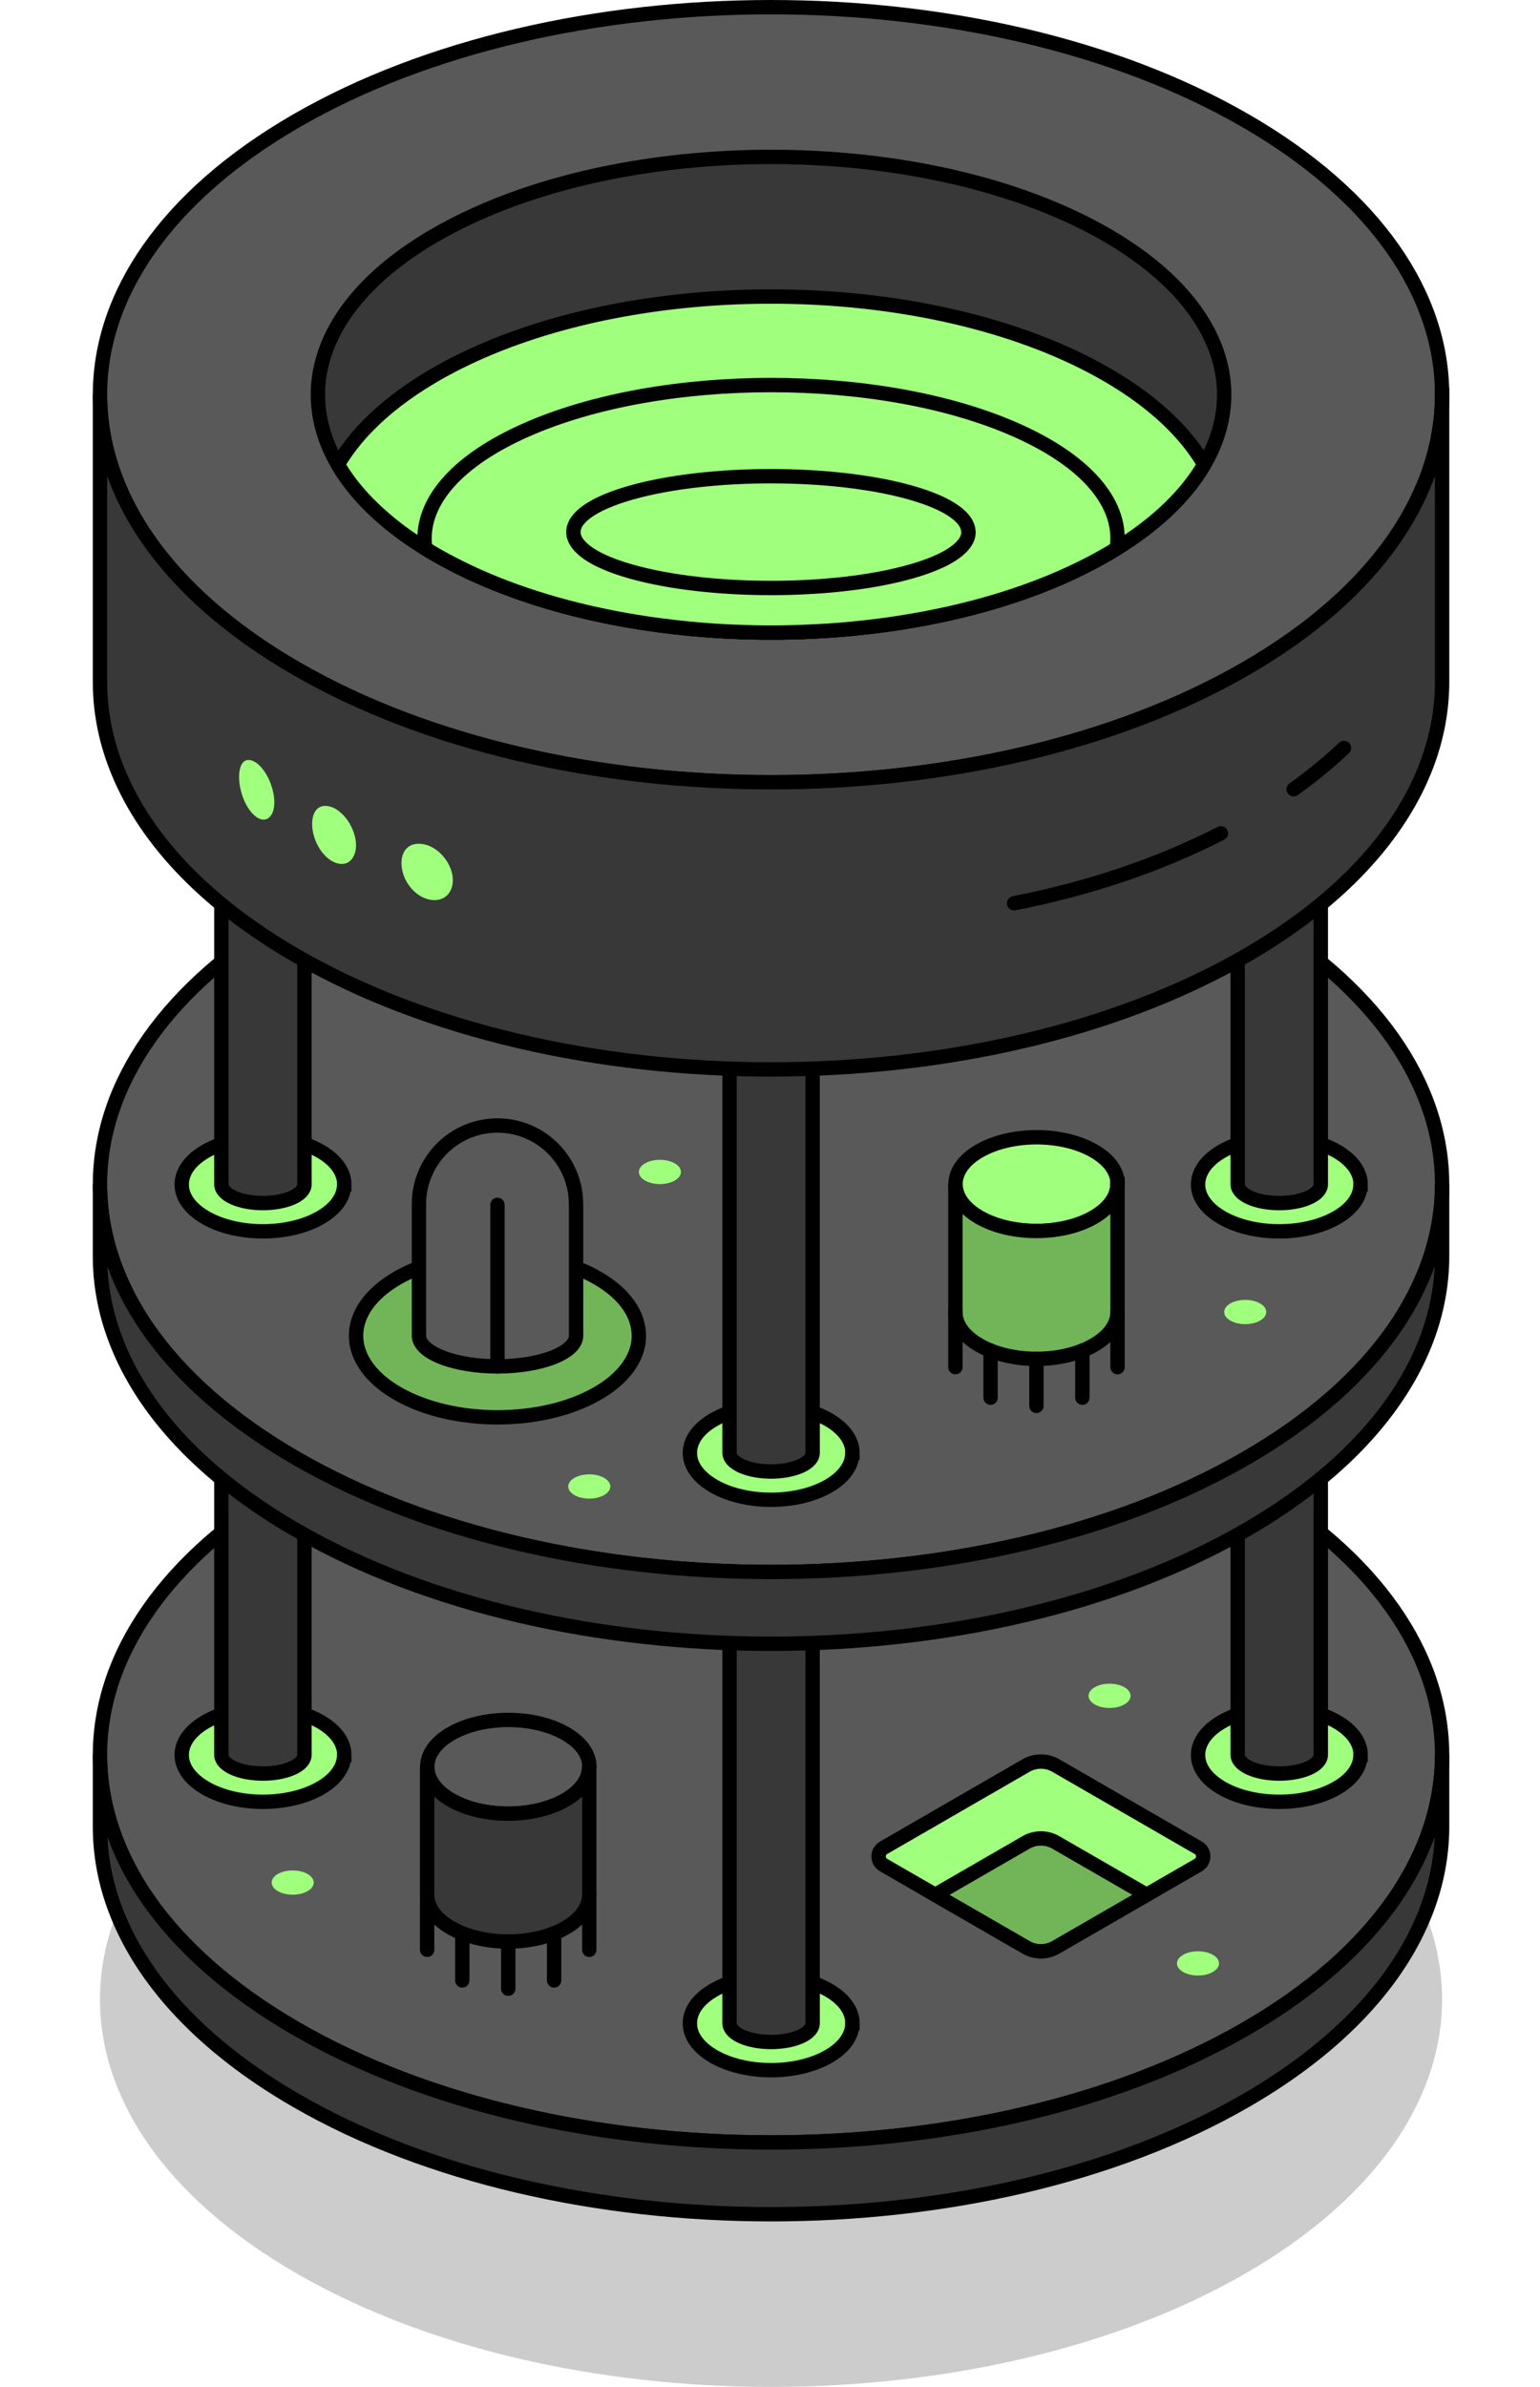
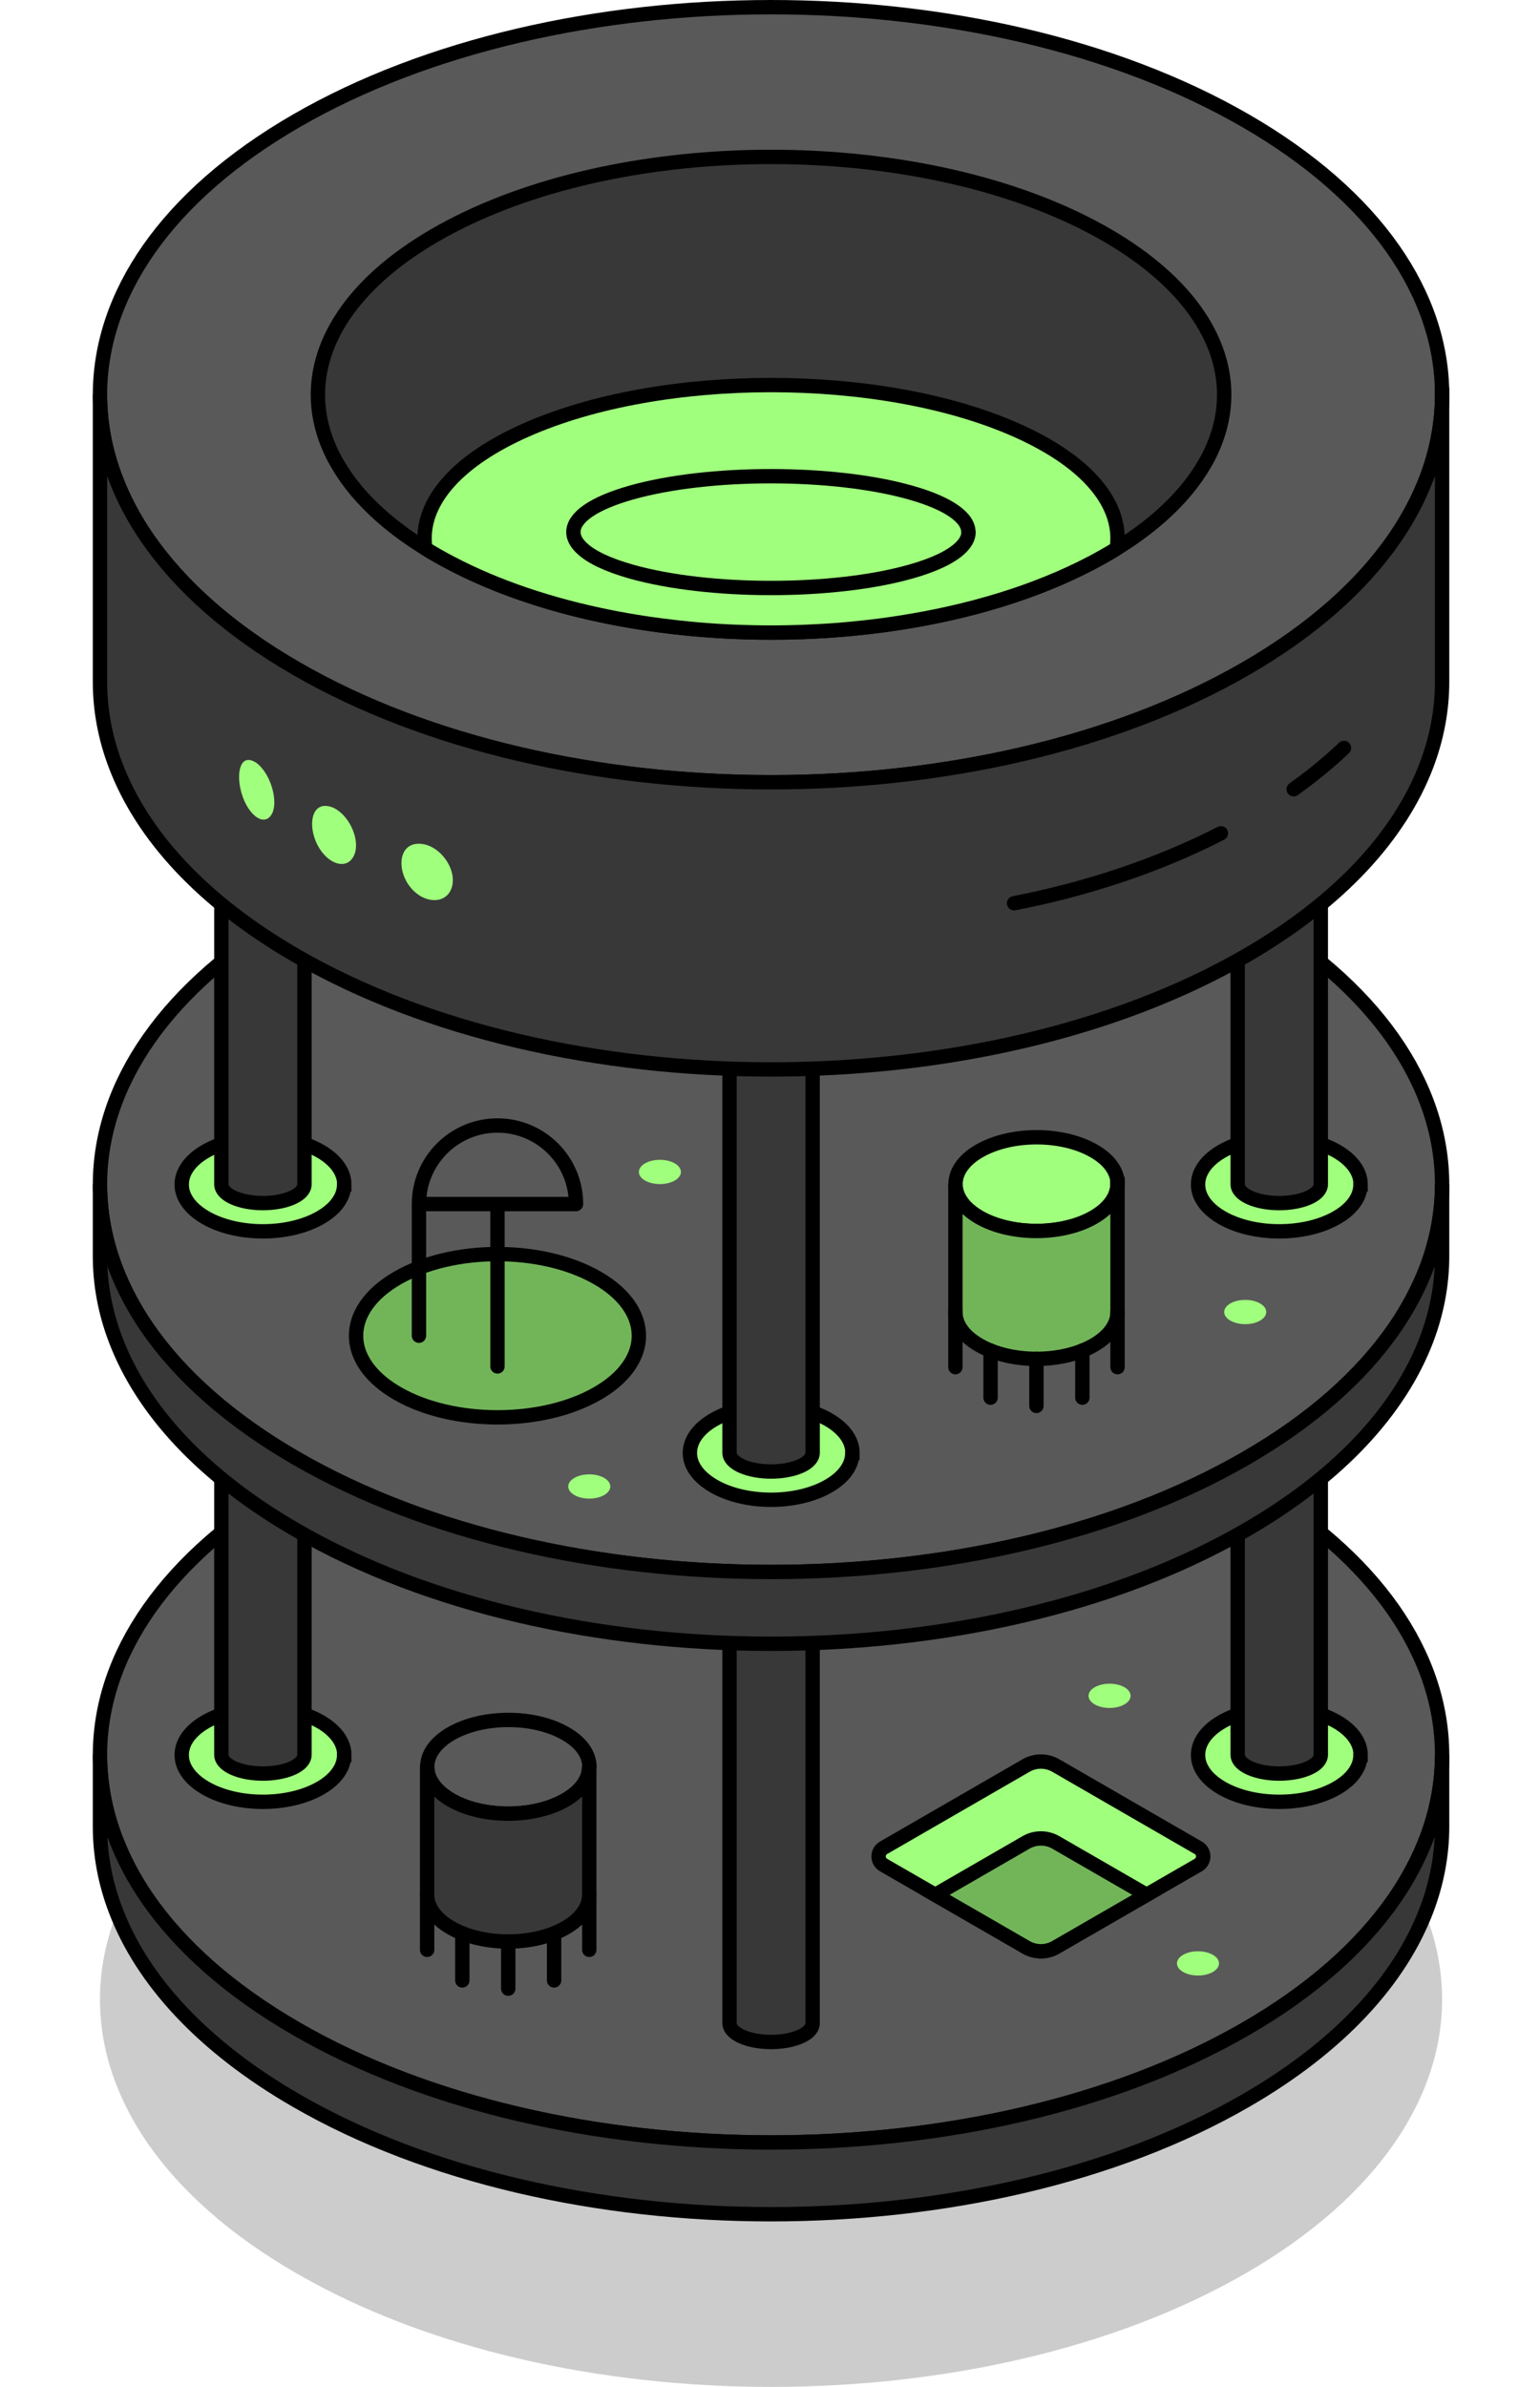
<svg xmlns="http://www.w3.org/2000/svg" id="Layer_1" viewBox="0 0 214.56 332.47">
  <defs>
    <style>.cls-1{filter:url(#outer-glow-20);}.cls-1,.cls-2,.cls-3,.cls-4,.cls-5,.cls-6,.cls-7,.cls-8,.cls-9,.cls-10,.cls-11,.cls-12,.cls-13,.cls-14,.cls-15,.cls-16,.cls-17,.cls-18,.cls-19,.cls-20,.cls-21,.cls-22,.cls-23,.cls-24{fill:#a0ff7d;}.cls-2{filter:url(#outer-glow-23);}.cls-3{filter:url(#outer-glow-24);}.cls-4{filter:url(#outer-glow-21);}.cls-5{filter:url(#outer-glow-22);}.cls-6{filter:url(#outer-glow-16);}.cls-7{filter:url(#outer-glow-11);}.cls-8{filter:url(#outer-glow-13);}.cls-9{filter:url(#outer-glow-12);}.cls-10{filter:url(#outer-glow-19);}.cls-25{fill:#595959;}.cls-25,.cls-11,.cls-26,.cls-27,.cls-28,.cls-29,.cls-12,.cls-13,.cls-14,.cls-15,.cls-16,.cls-17,.cls-18,.cls-19,.cls-20,.cls-21,.cls-22,.cls-23,.cls-24{stroke:#000;stroke-width:2px;}.cls-25,.cls-11,.cls-27,.cls-28,.cls-29,.cls-12,.cls-13,.cls-14,.cls-15,.cls-16,.cls-17,.cls-18,.cls-19,.cls-20,.cls-21,.cls-22,.cls-23,.cls-24{stroke-linecap:round;}.cls-25,.cls-11,.cls-27,.cls-28,.cls-20,.cls-21,.cls-22,.cls-23,.cls-24{stroke-linejoin:round;}.cls-11{filter:url(#outer-glow-5);}.cls-26{fill:#72b559;}.cls-26,.cls-29,.cls-12,.cls-13,.cls-14,.cls-15,.cls-16,.cls-17,.cls-18,.cls-19{stroke-miterlimit:10;}.cls-27,.cls-29{fill:#383838;}.cls-28{fill:none;}.cls-30{opacity:.2;}.cls-12{filter:url(#outer-glow-4);}.cls-13{filter:url(#outer-glow-2);}.cls-14{filter:url(#outer-glow-8);}.cls-15{filter:url(#outer-glow-3);}.cls-16{filter:url(#outer-glow-7);}.cls-17{filter:url(#outer-glow-9);}.cls-18{filter:url(#outer-glow-6);}.cls-19{filter:url(#outer-glow-1);}.cls-20{filter:url(#outer-glow-18);}.cls-21{filter:url(#outer-glow-10);}.cls-22{filter:url(#outer-glow-14);}.cls-23{filter:url(#outer-glow-15);}.cls-24{filter:url(#outer-glow-17);}</style>
    <filter id="outer-glow-1" filterUnits="userSpaceOnUse">
      <feOffset dx="0" dy="0" />
      <feGaussianBlur result="blur" stdDeviation="8" />
      <feFlood flood-color="#a0ff7d" flood-opacity="1" />
      <feComposite in2="blur" operator="in" />
      <feComposite in="SourceGraphic" />
    </filter>
    <filter id="outer-glow-2" filterUnits="userSpaceOnUse">
      <feOffset dx="0" dy="0" />
      <feGaussianBlur result="blur-2" stdDeviation="8" />
      <feFlood flood-color="#a0ff7d" flood-opacity="1" />
      <feComposite in2="blur-2" operator="in" />
      <feComposite in="SourceGraphic" />
    </filter>
    <filter id="outer-glow-3" filterUnits="userSpaceOnUse">
      <feOffset dx="0" dy="0" />
      <feGaussianBlur result="blur-3" stdDeviation="8" />
      <feFlood flood-color="#a0ff7d" flood-opacity="1" />
      <feComposite in2="blur-3" operator="in" />
      <feComposite in="SourceGraphic" />
    </filter>
    <filter id="outer-glow-4" filterUnits="userSpaceOnUse">
      <feOffset dx="0" dy="0" />
      <feGaussianBlur result="blur-4" stdDeviation="8" />
      <feFlood flood-color="#a0ff7d" flood-opacity="1" />
      <feComposite in2="blur-4" operator="in" />
      <feComposite in="SourceGraphic" />
    </filter>
    <filter id="outer-glow-5" filterUnits="userSpaceOnUse">
      <feOffset dx="0" dy="0" />
      <feGaussianBlur result="blur-5" stdDeviation="8" />
      <feFlood flood-color="#a0ff7d" flood-opacity="1" />
      <feComposite in2="blur-5" operator="in" />
      <feComposite in="SourceGraphic" />
    </filter>
    <filter id="outer-glow-6" filterUnits="userSpaceOnUse">
      <feOffset dx="0" dy="0" />
      <feGaussianBlur result="blur-6" stdDeviation="8" />
      <feFlood flood-color="#a0ff7d" flood-opacity="1" />
      <feComposite in2="blur-6" operator="in" />
      <feComposite in="SourceGraphic" />
    </filter>
    <filter id="outer-glow-7" filterUnits="userSpaceOnUse">
      <feOffset dx="0" dy="0" />
      <feGaussianBlur result="blur-7" stdDeviation="8" />
      <feFlood flood-color="#a0ff7d" flood-opacity="1" />
      <feComposite in2="blur-7" operator="in" />
      <feComposite in="SourceGraphic" />
    </filter>
    <filter id="outer-glow-8" filterUnits="userSpaceOnUse">
      <feOffset dx="0" dy="0" />
      <feGaussianBlur result="blur-8" stdDeviation="8" />
      <feFlood flood-color="#a0ff7d" flood-opacity="1" />
      <feComposite in2="blur-8" operator="in" />
      <feComposite in="SourceGraphic" />
    </filter>
    <filter id="outer-glow-9" filterUnits="userSpaceOnUse">
      <feOffset dx="0" dy="0" />
      <feGaussianBlur result="blur-9" stdDeviation="8" />
      <feFlood flood-color="#a0ff7d" flood-opacity="1" />
      <feComposite in2="blur-9" operator="in" />
      <feComposite in="SourceGraphic" />
    </filter>
    <filter id="outer-glow-10" filterUnits="userSpaceOnUse">
      <feOffset dx="0" dy="0" />
      <feGaussianBlur result="blur-10" stdDeviation="8" />
      <feFlood flood-color="#a0ff7d" flood-opacity="1" />
      <feComposite in2="blur-10" operator="in" />
      <feComposite in="SourceGraphic" />
    </filter>
    <filter id="outer-glow-11" filterUnits="userSpaceOnUse">
      <feOffset dx="0" dy="0" />
      <feGaussianBlur result="blur-11" stdDeviation="8" />
      <feFlood flood-color="#a0ff7d" flood-opacity="1" />
      <feComposite in2="blur-11" operator="in" />
      <feComposite in="SourceGraphic" />
    </filter>
    <filter id="outer-glow-12" filterUnits="userSpaceOnUse">
      <feOffset dx="0" dy="0" />
      <feGaussianBlur result="blur-12" stdDeviation="8" />
      <feFlood flood-color="#a0ff7d" flood-opacity="1" />
      <feComposite in2="blur-12" operator="in" />
      <feComposite in="SourceGraphic" />
    </filter>
    <filter id="outer-glow-13" filterUnits="userSpaceOnUse">
      <feOffset dx="0" dy="0" />
      <feGaussianBlur result="blur-13" stdDeviation="8" />
      <feFlood flood-color="#a0ff7d" flood-opacity="1" />
      <feComposite in2="blur-13" operator="in" />
      <feComposite in="SourceGraphic" />
    </filter>
    <filter id="outer-glow-14" filterUnits="userSpaceOnUse">
      <feOffset dx="0" dy="0" />
      <feGaussianBlur result="blur-14" stdDeviation="8" />
      <feFlood flood-color="#a0ff7d" flood-opacity="1" />
      <feComposite in2="blur-14" operator="in" />
      <feComposite in="SourceGraphic" />
    </filter>
    <filter id="outer-glow-15" filterUnits="userSpaceOnUse">
      <feOffset dx="0" dy="0" />
      <feGaussianBlur result="blur-15" stdDeviation="8" />
      <feFlood flood-color="#a0ff7d" flood-opacity="1" />
      <feComposite in2="blur-15" operator="in" />
      <feComposite in="SourceGraphic" />
    </filter>
    <filter id="outer-glow-16" filterUnits="userSpaceOnUse">
      <feOffset dx="0" dy="0" />
      <feGaussianBlur result="blur-16" stdDeviation="8" />
      <feFlood flood-color="#a0ff7d" flood-opacity="1" />
      <feComposite in2="blur-16" operator="in" />
      <feComposite in="SourceGraphic" />
    </filter>
    <filter id="outer-glow-17" filterUnits="userSpaceOnUse">
      <feOffset dx="0" dy="0" />
      <feGaussianBlur result="blur-17" stdDeviation="8" />
      <feFlood flood-color="#a0ff7d" flood-opacity="1" />
      <feComposite in2="blur-17" operator="in" />
      <feComposite in="SourceGraphic" />
    </filter>
    <filter id="outer-glow-18" filterUnits="userSpaceOnUse">
      <feOffset dx="0" dy="0" />
      <feGaussianBlur result="blur-18" stdDeviation="8" />
      <feFlood flood-color="#a0ff7d" flood-opacity="1" />
      <feComposite in2="blur-18" operator="in" />
      <feComposite in="SourceGraphic" />
    </filter>
    <filter id="outer-glow-19" filterUnits="userSpaceOnUse">
      <feOffset dx="0" dy="0" />
      <feGaussianBlur result="blur-19" stdDeviation="8" />
      <feFlood flood-color="#a0ff7d" flood-opacity="1" />
      <feComposite in2="blur-19" operator="in" />
      <feComposite in="SourceGraphic" />
    </filter>
    <filter id="outer-glow-20" filterUnits="userSpaceOnUse">
      <feOffset dx="0" dy="0" />
      <feGaussianBlur result="blur-20" stdDeviation="8" />
      <feFlood flood-color="#a0ff7d" flood-opacity="1" />
      <feComposite in2="blur-20" operator="in" />
      <feComposite in="SourceGraphic" />
    </filter>
    <filter id="outer-glow-21" filterUnits="userSpaceOnUse">
      <feOffset dx="0" dy="0" />
      <feGaussianBlur result="blur-21" stdDeviation="8" />
      <feFlood flood-color="#a0ff7d" flood-opacity="1" />
      <feComposite in2="blur-21" operator="in" />
      <feComposite in="SourceGraphic" />
    </filter>
    <filter id="outer-glow-22" filterUnits="userSpaceOnUse">
      <feOffset dx="0" dy="0" />
      <feGaussianBlur result="blur-22" stdDeviation="8" />
      <feFlood flood-color="#a0ff7d" flood-opacity="1" />
      <feComposite in2="blur-22" operator="in" />
      <feComposite in="SourceGraphic" />
    </filter>
    <filter id="outer-glow-23" filterUnits="userSpaceOnUse">
      <feOffset dx="0" dy="0" />
      <feGaussianBlur result="blur-23" stdDeviation="8" />
      <feFlood flood-color="#a0ff7d" flood-opacity="1" />
      <feComposite in2="blur-23" operator="in" />
      <feComposite in="SourceGraphic" />
    </filter>
    <filter id="outer-glow-24" filterUnits="userSpaceOnUse">
      <feOffset dx="0" dy="0" />
      <feGaussianBlur result="blur-24" stdDeviation="8" />
      <feFlood flood-color="#a0ff7d" flood-opacity="1" />
      <feComposite in2="blur-24" operator="in" />
      <feComposite in="SourceGraphic" />
    </filter>
  </defs>
  <path class="cls-30" d="M200.92,278.49c0,3.89-.73,7.81-2.18,11.63-1.09,2.84-2.57,5.65-4.45,8.38-4.57,6.61-11.48,12.81-20.76,18.16-36.51,21.08-95.7,21.08-132.21,0-9.28-5.35-16.2-11.55-20.77-18.16-1.88-2.73-3.36-5.54-4.44-8.38-1.46-3.82-2.18-7.74-2.18-11.63,0-13.81,9.12-27.62,27.39-38.17,36.51-21.08,95.7-21.08,132.21,0,18.26,10.55,27.39,24.36,27.39,38.17Z" />
  <path class="cls-25" d="M200.92,244.44c0,3.89-.73,7.81-2.18,11.63-1.09,2.84-2.57,5.65-4.45,8.38-4.57,6.61-11.48,12.81-20.76,18.16-36.51,21.08-95.7,21.08-132.21,0-9.28-5.35-16.2-11.55-20.77-18.16-1.88-2.73-3.36-5.54-4.44-8.38-1.46-3.82-2.18-7.74-2.18-11.63,0-13.81,9.12-27.62,27.39-38.17,36.51-21.08,95.7-21.08,132.21,0,18.26,10.55,27.39,24.36,27.39,38.17Z" />
  <path class="cls-29" d="M200.92,244.44v10c0,3.89-.73,7.81-2.18,11.63-3.71,9.73-12.1,18.98-25.21,26.54-36.51,21.08-95.7,21.08-132.21,0-13.11-7.56-21.52-16.81-25.21-26.54-1.46-3.82-2.18-7.74-2.18-11.63v-10c0,3.89,.72,7.81,2.18,11.63,1.08,2.84,2.56,5.65,4.44,8.38,4.57,6.61,11.49,12.81,20.77,18.16,36.51,21.08,95.7,21.08,132.21,0,9.28-5.35,16.19-11.55,20.76-18.16,1.88-2.73,3.36-5.54,4.45-8.38,1.45-3.82,2.18-7.74,2.18-11.63Z" />
  <path class="cls-19" d="M118.75,207.05c0,.47-.09,.95-.26,1.41-.45,1.18-1.46,2.3-3.05,3.21-4.42,2.55-11.59,2.55-16.01,0-1.59-.92-2.61-2.04-3.05-3.21-.18-.46-.26-.94-.26-1.41,0-1.67,1.1-3.34,3.32-4.62,4.42-2.55,11.59-2.55,16.01,0,2.21,1.28,3.32,2.95,3.32,4.62Z" />
  <path class="cls-13" d="M189.55,244.44c0,.47-.09,.95-.26,1.41-.45,1.18-1.46,2.3-3.05,3.21-4.42,2.55-11.59,2.55-16.01,0-1.59-.92-2.61-2.04-3.05-3.21-.18-.46-.26-.94-.26-1.41,0-1.67,1.1-3.34,3.32-4.62,4.42-2.55,11.59-2.55,16.01,0,2.21,1.28,3.32,2.95,3.32,4.62Z" />
  <path class="cls-15" d="M47.95,244.44c0,.47-.09,.95-.26,1.41-.45,1.18-1.46,2.3-3.05,3.21-4.42,2.55-11.59,2.55-16.01,0-1.59-.92-2.61-2.04-3.05-3.21-.18-.46-.26-.94-.26-1.41,0-1.67,1.1-3.34,3.32-4.62,4.42-2.55,11.59-2.55,16.01,0,2.21,1.28,3.32,2.95,3.32,4.62Z" />
-   <path class="cls-12" d="M118.75,281.82c0,.47-.09,.95-.26,1.41-.45,1.18-1.46,2.3-3.05,3.21-4.42,2.55-11.59,2.55-16.01,0-1.59-.92-2.61-2.04-3.05-3.21-.18-.46-.26-.94-.26-1.41,0-1.67,1.1-3.34,3.32-4.62,4.42-2.55,11.59-2.55,16.01,0,2.21,1.28,3.32,2.95,3.32,4.62Z" />
  <path class="cls-29" d="M172.44,135.67v108.77h0c0,.19,.05,.38,.14,.56,.23,.47,.75,.91,1.56,1.28,2.26,1.01,5.92,1.01,8.18,0,.81-.36,1.33-.81,1.56-1.28,.09-.18,.14-.37,.14-.56h0v-108.77h-11.57Z" />
  <path class="cls-29" d="M101.64,173.06v108.77h0c0,.19,.05,.38,.14,.56,.23,.47,.75,.91,1.56,1.28,2.26,1.01,5.92,1.01,8.18,0,.81-.36,1.33-.81,1.56-1.28,.09-.18,.14-.37,.14-.56h0v-108.77h-11.57Z" />
  <path class="cls-29" d="M30.84,135.67v108.77h0c0,.19,.05,.38,.14,.56,.23,.47,.75,.91,1.56,1.28,2.26,1.01,5.92,1.01,8.18,0,.81-.36,1.33-.81,1.56-1.28,.09-.18,.14-.37,.14-.56h0v-108.77h-11.57Z" />
  <g>
    <path class="cls-25" d="M200.92,164.98c0,3.89-.73,7.81-2.18,11.63-1.09,2.84-2.57,5.65-4.45,8.38-4.57,6.61-11.48,12.81-20.76,18.16-36.51,21.08-95.7,21.08-132.21,0-9.28-5.35-16.2-11.55-20.77-18.16-1.88-2.73-3.36-5.54-4.44-8.38-1.46-3.82-2.18-7.74-2.18-11.63,0-13.81,9.12-27.62,27.39-38.17,36.51-21.08,95.7-21.08,132.21,0,18.26,10.55,27.39,24.36,27.39,38.17Z" />
    <g>
      <path class="cls-26" d="M89.01,186.05c0,.82-.15,1.65-.46,2.45-.78,2.05-2.55,4-5.31,5.59-7.69,4.44-20.17,4.44-27.86,0-2.76-1.59-4.53-3.54-5.31-5.59-.31-.81-.46-1.63-.46-2.45,0-2.91,1.92-5.82,5.77-8.04,7.69-4.44,20.17-4.44,27.86,0,3.85,2.22,5.77,5.13,5.77,8.04Z" />
-       <path class="cls-25" d="M80.25,167.71c0-6.04-4.9-10.94-10.94-10.94h0c-6.04,0-10.94,4.9-10.94,10.94v18.34h0c0,.31,.09,.62,.26,.92,.43,.77,1.42,1.5,2.95,2.1,4.27,1.67,11.2,1.67,15.47,0,1.53-.6,2.52-1.33,2.95-2.1,.17-.3,.26-.61,.26-.92h0v-18.34Z" />
+       <path class="cls-25" d="M80.25,167.71c0-6.04-4.9-10.94-10.94-10.94h0c-6.04,0-10.94,4.9-10.94,10.94v18.34h0h0v-18.34Z" />
      <line class="cls-11" x1="69.31" y1="167.82" x2="69.31" y2="190.33" />
    </g>
    <path class="cls-29" d="M200.92,164.98v10c0,3.89-.73,7.81-2.18,11.63-3.71,9.73-12.1,18.98-25.21,26.54-36.51,21.08-95.7,21.08-132.21,0-13.11-7.56-21.52-16.81-25.21-26.54-1.46-3.82-2.18-7.74-2.18-11.63v-10c0,3.89,.72,7.81,2.18,11.63,1.08,2.84,2.56,5.65,4.44,8.38,4.57,6.61,11.49,12.81,20.77,18.16,36.51,21.08,95.7,21.08,132.21,0,9.28-5.35,16.19-11.55,20.76-18.16,1.88-2.73,3.36-5.54,4.45-8.38,1.45-3.82,2.18-7.74,2.18-11.63Z" />
    <path class="cls-18" d="M118.75,127.59c0,.47-.09,.95-.26,1.41-.45,1.18-1.46,2.3-3.05,3.21-4.42,2.55-11.59,2.55-16.01,0-1.59-.92-2.61-2.04-3.05-3.21-.18-.46-.26-.94-.26-1.41,0-1.67,1.1-3.34,3.32-4.62,4.42-2.55,11.59-2.55,16.01,0,2.21,1.28,3.32,2.95,3.32,4.62Z" />
    <path class="cls-16" d="M189.55,164.98c0,.47-.09,.95-.26,1.41-.45,1.18-1.46,2.3-3.05,3.21-4.42,2.55-11.59,2.55-16.01,0-1.59-.92-2.61-2.04-3.05-3.21-.18-.46-.26-.94-.26-1.41,0-1.67,1.1-3.34,3.32-4.62,4.42-2.55,11.59-2.55,16.01,0,2.21,1.28,3.32,2.95,3.32,4.62Z" />
    <path class="cls-14" d="M47.95,164.98c0,.47-.09,.95-.26,1.41-.45,1.18-1.46,2.3-3.05,3.21-4.42,2.55-11.59,2.55-16.01,0-1.59-.92-2.61-2.04-3.05-3.21-.18-.46-.26-.94-.26-1.41,0-1.67,1.1-3.34,3.32-4.62,4.42-2.55,11.59-2.55,16.01,0,2.21,1.28,3.32,2.95,3.32,4.62Z" />
    <path class="cls-17" d="M118.75,202.37c0,.47-.09,.95-.26,1.41-.45,1.18-1.46,2.3-3.05,3.21-4.42,2.55-11.59,2.55-16.01,0-1.59-.92-2.61-2.04-3.05-3.21-.18-.46-.26-.94-.26-1.41,0-1.67,1.1-3.34,3.32-4.62,4.42-2.55,11.59-2.55,16.01,0,2.21,1.28,3.32,2.95,3.32,4.62Z" />
    <path class="cls-29" d="M172.44,56.21v108.77h0c0,.19,.05,.38,.14,.56,.23,.47,.75,.91,1.56,1.28,2.26,1.01,5.92,1.01,8.18,0,.81-.36,1.33-.81,1.56-1.28,.09-.18,.14-.37,.14-.56h0V56.21h-11.57Z" />
    <path class="cls-29" d="M101.64,93.6v108.77h0c0,.19,.05,.38,.14,.56,.23,.47,.75,.91,1.56,1.28,2.26,1.01,5.92,1.01,8.18,0,.81-.36,1.33-.81,1.56-1.28,.09-.18,.14-.37,.14-.56h0V93.6h-11.57Z" />
    <path class="cls-29" d="M30.84,56.21v108.77h0c0,.19,.05,.38,.14,.56,.23,.47,.75,.91,1.56,1.28,2.26,1.01,5.92,1.01,8.18,0,.81-.36,1.33-.81,1.56-1.28,.09-.18,.14-.37,.14-.56h0V56.21h-11.57Z" />
  </g>
  <g>
    <path class="cls-25" d="M194.29,74.99c-4.57,6.61-11.48,12.81-20.76,18.16-36.51,21.08-95.7,21.08-132.21,0-9.28-5.35-16.2-11.55-20.77-18.16,4.56-6.62,11.49-12.82,20.77-18.18,36.51-21.08,95.7-21.08,132.21,0,9.28,5.36,16.2,11.56,20.76,18.18Z" />
    <path class="cls-25" d="M200.92,54.98c0,3.89-.73,7.81-2.18,11.63-1.09,2.84-2.57,5.65-4.45,8.38-4.57,6.61-11.48,12.81-20.76,18.16-36.51,21.08-95.7,21.08-132.21,0-9.28-5.35-16.2-11.55-20.77-18.16-1.88-2.73-3.36-5.54-4.44-8.38-1.46-3.82-2.18-7.74-2.18-11.63,0-13.81,9.12-27.62,27.39-38.17,36.51-21.08,95.7-21.08,132.21,0,18.26,10.55,27.39,24.36,27.39,38.17Z" />
    <path class="cls-29" d="M170.56,54.98c0,2.39-.49,4.79-1.48,7.14-.36,.87-.79,1.73-1.3,2.58-2.91,5.01-8.15,9.74-15.72,13.71-24.65,12.94-64.62,12.94-89.27,0-7.57-3.97-12.82-8.7-15.72-13.71-.51-.85-.94-1.71-1.3-2.58-.99-2.35-1.48-4.75-1.48-7.14,0-8.47,6.16-16.95,18.5-23.42,24.65-12.94,64.62-12.94,89.27,0,12.33,6.47,18.5,14.95,18.5,23.42Z" />
-     <path class="cls-21" d="M167.78,64.7c-2.43,4.19-6.5,8.18-12.19,11.7-1.11,.69-2.29,1.36-3.53,2.01-7.74,4.06-16.99,6.84-26.8,8.35-1.62,.25-3.26,.47-4.91,.65-.05,.01-.1,.01-.15,.01-2.21,.25-4.44,.43-6.68,.53-1.18,.07-2.36,.11-3.54,.13-1.7,.04-3.4,.04-5.11,0-3.43-.07-6.85-.28-10.22-.66-.05,0-.09,0-.14-.01-.11-.01-.23-.02-.34-.04-3.15-.35-6.26-.83-9.3-1.44-8.05-1.61-15.59-4.11-22.08-7.52-1.24-.65-2.42-1.31-3.53-2.01-2.11-1.29-3.99-2.66-5.65-4.08-2.83-2.42-5.01-4.98-6.54-7.62,2.92-5.01,8.16-9.73,15.72-13.7,.58-.3,1.16-.6,1.75-.88,24.76-12.04,63.44-11.75,87.52,.88,6.8,3.57,11.73,7.75,14.77,12.2,.34,.5,.66,1,.95,1.5Z" />
    <path class="cls-29" d="M200.92,54.98v40c0,3.89-.73,7.81-2.18,11.63-3.71,9.73-12.1,18.98-25.21,26.54-36.51,21.08-95.7,21.08-132.21,0-13.11-7.56-21.52-16.81-25.21-26.54-1.46-3.82-2.18-7.74-2.18-11.63V54.98c0,3.89,.72,7.81,2.18,11.63,1.08,2.84,2.56,5.65,4.44,8.38,4.57,6.61,11.49,12.81,20.77,18.16,36.51,21.08,95.7,21.08,132.21,0,9.28-5.35,16.19-11.55,20.76-18.16,1.88-2.73,3.36-5.54,4.45-8.38,1.45-3.82,2.18-7.74,2.18-11.63Z" />
    <g>
      <path class="cls-28" d="M180.24,109.93c.89-.63,1.75-1.28,2.59-1.94,1.59-1.25,3.07-2.52,4.42-3.81" />
      <path class="cls-28" d="M141.29,125.81c10.23-1.99,20.1-5.28,28.81-9.74" />
    </g>
    <g>
      <path class="cls-7" d="M35.68,106.23c-2.13-1.35-2.71,1.19-2.19,3.61,.72,3.36,3.12,5.43,4.29,3.7,1.14-1.7-.06-5.86-2.09-7.3" />
      <path class="cls-9" d="M46.47,112.52c-2.89-1.22-3.59,1.97-2.49,4.63,1.31,3.17,4.37,4.28,5.37,1.94,.88-2.05-.63-5.49-2.88-6.57" />
      <path class="cls-8" d="M59.45,117.69c-3.56-.98-4.31,2.61-2.73,5.24,1.85,3.07,5.67,3.31,6.3,.39,.46-2.15-1.27-4.89-3.57-5.63" />
    </g>
    <path class="cls-22" d="M155.7,74.98c0,.47-.04,.95-.11,1.42-1.11,.69-2.29,1.36-3.53,2.01-7.74,4.06-16.99,6.84-26.8,8.35-1.62,.25-3.26,.47-4.91,.65-.05,.01-.1,.01-.15,.01-2.21,.25-4.44,.43-6.68,.53-1.18,.07-2.36,.11-3.54,.13-1.7,.04-3.4,.04-5.11,0-3.43-.07-6.85-.28-10.22-.66-.05,0-.09,0-.14-.01-.11-.01-.23-.02-.34-.04-3.15-.35-6.26-.83-9.3-1.44-8.05-1.61-15.59-4.11-22.08-7.52-1.24-.65-2.42-1.31-3.53-2.01-.07-.47-.11-.95-.11-1.42,0-5.46,4.71-10.92,14.15-15.09,18.85-8.34,49.41-8.34,68.25,0,9.43,4.17,14.15,9.63,14.15,15.09Z" />
    <path class="cls-23" d="M134.94,74.11c0,.56-.21,1.12-.65,1.68-.16,.2-.34,.41-.57,.61-1.27,1.18-3.55,2.29-6.85,3.22-10.74,3.04-28.16,3.04-38.91,0-3.3-.93-5.59-2.04-6.85-3.22-.22-.2-.41-.4-.57-.61-.43-.55-.65-1.11-.65-1.68,0-1.99,2.68-3.98,8.06-5.5,10.74-3.04,28.16-3.04,38.91,0,5.37,1.52,8.06,3.51,8.06,5.5Z" />
    <ellipse class="cls-6" cx="107.43" cy="74.12" rx="2.93" ry="1.69" />
  </g>
  <g>
    <path class="cls-24" d="M155.7,164.93c0,.47-.09,.94-.26,1.41-.45,1.18-1.46,2.29-3.04,3.21-4.41,2.55-11.56,2.55-15.97,0-1.58-.91-2.6-2.03-3.04-3.21-.18-.46-.26-.93-.26-1.41,0-1.67,1.1-3.34,3.31-4.61,4.41-2.55,11.56-2.55,15.97,0,2.21,1.27,3.31,2.94,3.31,4.61Z" />
    <path class="cls-26" d="M155.7,164.93v17.82c0,1.67-1.1,3.34-3.31,4.61-4.41,2.55-11.56,2.55-15.97,0-2.21-1.27-3.31-2.94-3.31-4.61v-17.82c0,.47,.09,.94,.26,1.41,.45,1.18,1.46,2.29,3.04,3.21,4.41,2.55,11.56,2.55,15.97,0,1.58-.91,2.6-2.03,3.04-3.21,.18-.46,.26-.93,.26-1.41Z" />
    <line class="cls-28" x1="155.7" y1="190.43" x2="155.7" y2="182.75" />
    <line class="cls-28" x1="150.8" y1="194.68" x2="150.8" y2="188.12" />
    <line class="cls-28" x1="138.01" y1="194.68" x2="138.01" y2="188.12" />
    <line class="cls-28" x1="144.4" y1="195.83" x2="144.4" y2="189.27" />
    <line class="cls-28" x1="133.11" y1="190.43" x2="133.11" y2="182.75" />
  </g>
  <g>
    <path class="cls-25" d="M82.1,246.09c0,.47-.09,.94-.26,1.41-.45,1.18-1.46,2.29-3.04,3.21-4.41,2.55-11.56,2.55-15.97,0-1.58-.91-2.6-2.03-3.04-3.21-.18-.46-.26-.93-.26-1.41,0-1.67,1.1-3.34,3.31-4.61,4.41-2.55,11.56-2.55,15.97,0,2.21,1.27,3.31,2.94,3.31,4.61Z" />
    <path class="cls-27" d="M82.1,246.09v17.82c0,1.67-1.1,3.34-3.31,4.61-4.41,2.55-11.56,2.55-15.97,0-2.21-1.27-3.31-2.94-3.31-4.61v-17.82c0,.47,.09,.94,.26,1.41,.45,1.18,1.46,2.29,3.04,3.21,4.41,2.55,11.56,2.55,15.97,0,1.58-.91,2.6-2.03,3.04-3.21,.18-.46,.26-.93,.26-1.41Z" />
    <line class="cls-28" x1="82.1" y1="271.59" x2="82.1" y2="263.91" />
    <line class="cls-28" x1="77.2" y1="275.85" x2="77.2" y2="269.29" />
    <line class="cls-28" x1="64.41" y1="275.85" x2="64.41" y2="269.29" />
    <line class="cls-28" x1="70.81" y1="277" x2="70.81" y2="270.43" />
    <line class="cls-28" x1="59.51" y1="271.59" x2="59.51" y2="263.91" />
  </g>
  <path class="cls-20" d="M166.95,259.78l-7.2,4.15-12.65,7.3c-1.28,.75-2.87,.75-4.15,0l-12.65-7.3-7.2-4.15c-.92-.54-.92-1.87,0-2.4l19.85-11.46c1.28-.74,2.87-.74,4.15,0l19.85,11.46c.92,.53,.92,1.86,0,2.4Z" />
  <path class="cls-26" d="M159.75,263.93l-12.65,7.3c-1.28,.75-2.87,.75-4.15,0l-12.65-7.3,12.65-7.3c1.28-.74,2.87-.74,4.15,0l12.65,7.3Z" />
  <ellipse class="cls-10" cx="166.91" cy="273.48" rx="2.93" ry="1.69" />
  <ellipse class="cls-1" cx="154.59" cy="236.21" rx="2.93" ry="1.69" />
-   <ellipse class="cls-4" cx="40.78" cy="262.22" rx="2.93" ry="1.69" />
  <ellipse class="cls-5" cx="82.1" cy="207.05" rx="2.93" ry="1.69" />
  <ellipse class="cls-2" cx="173.49" cy="182.75" rx="2.93" ry="1.69" />
  <ellipse class="cls-3" cx="91.94" cy="163.24" rx="2.93" ry="1.69" />
</svg>